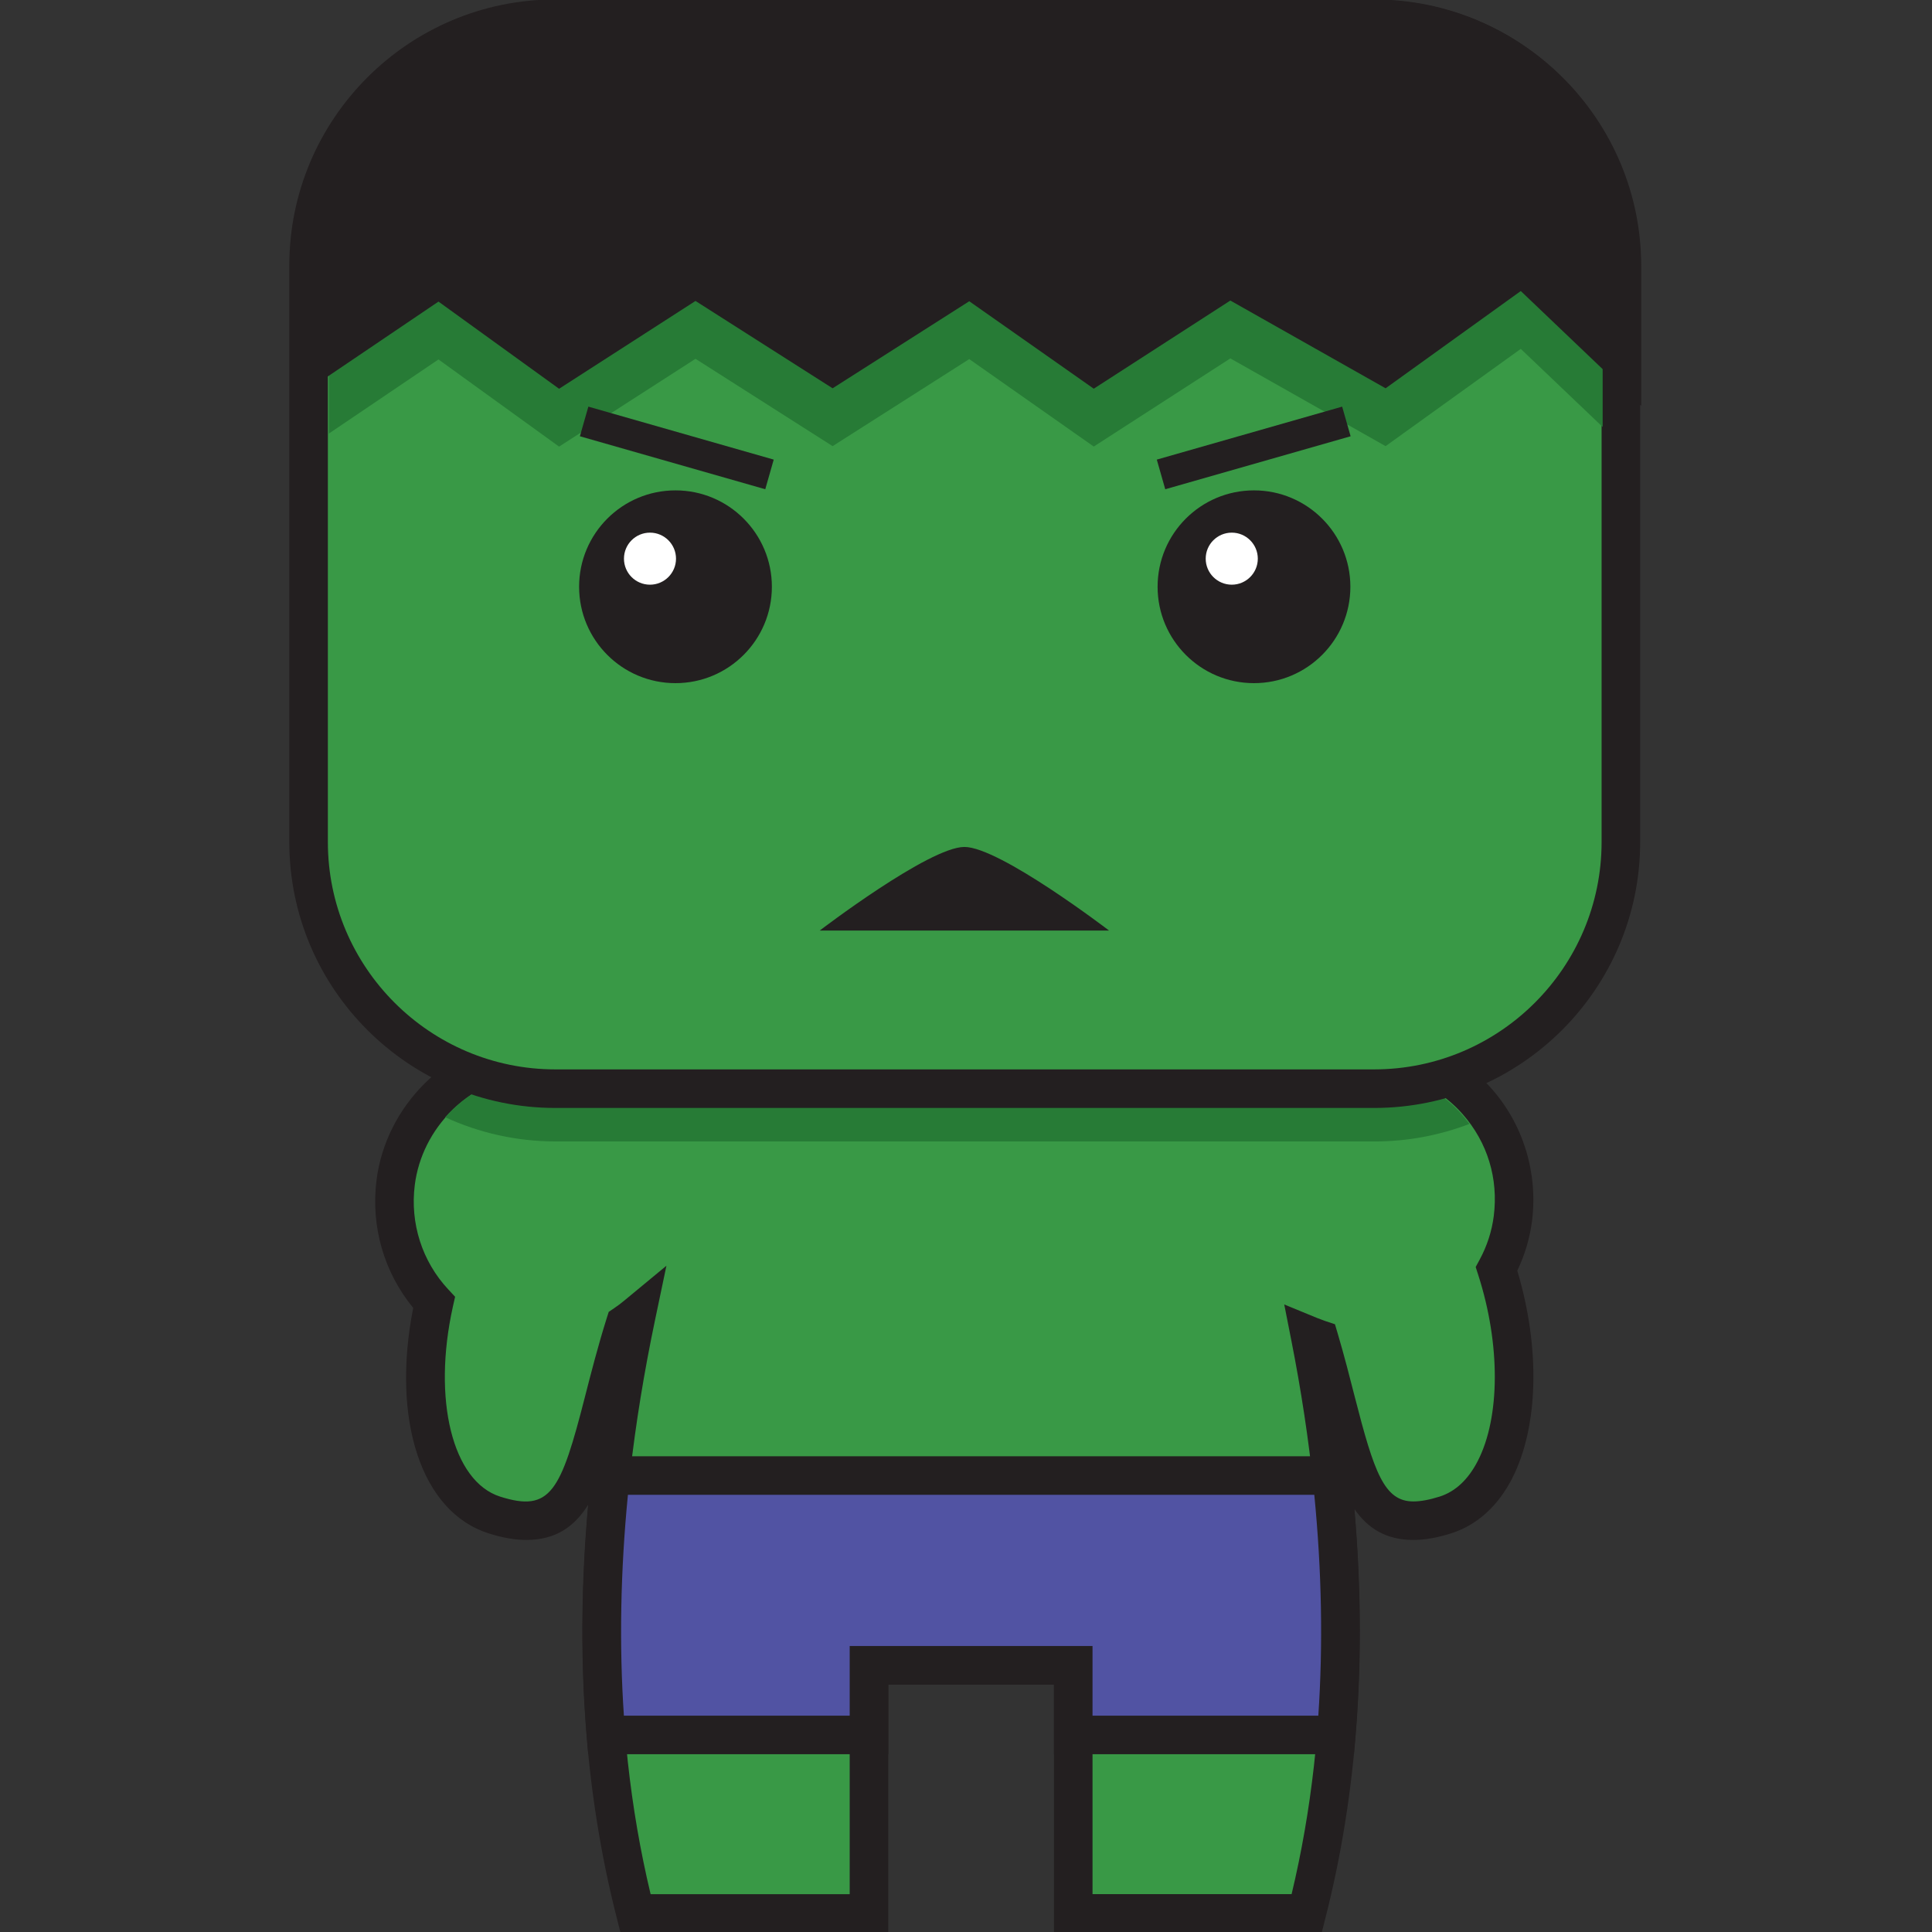
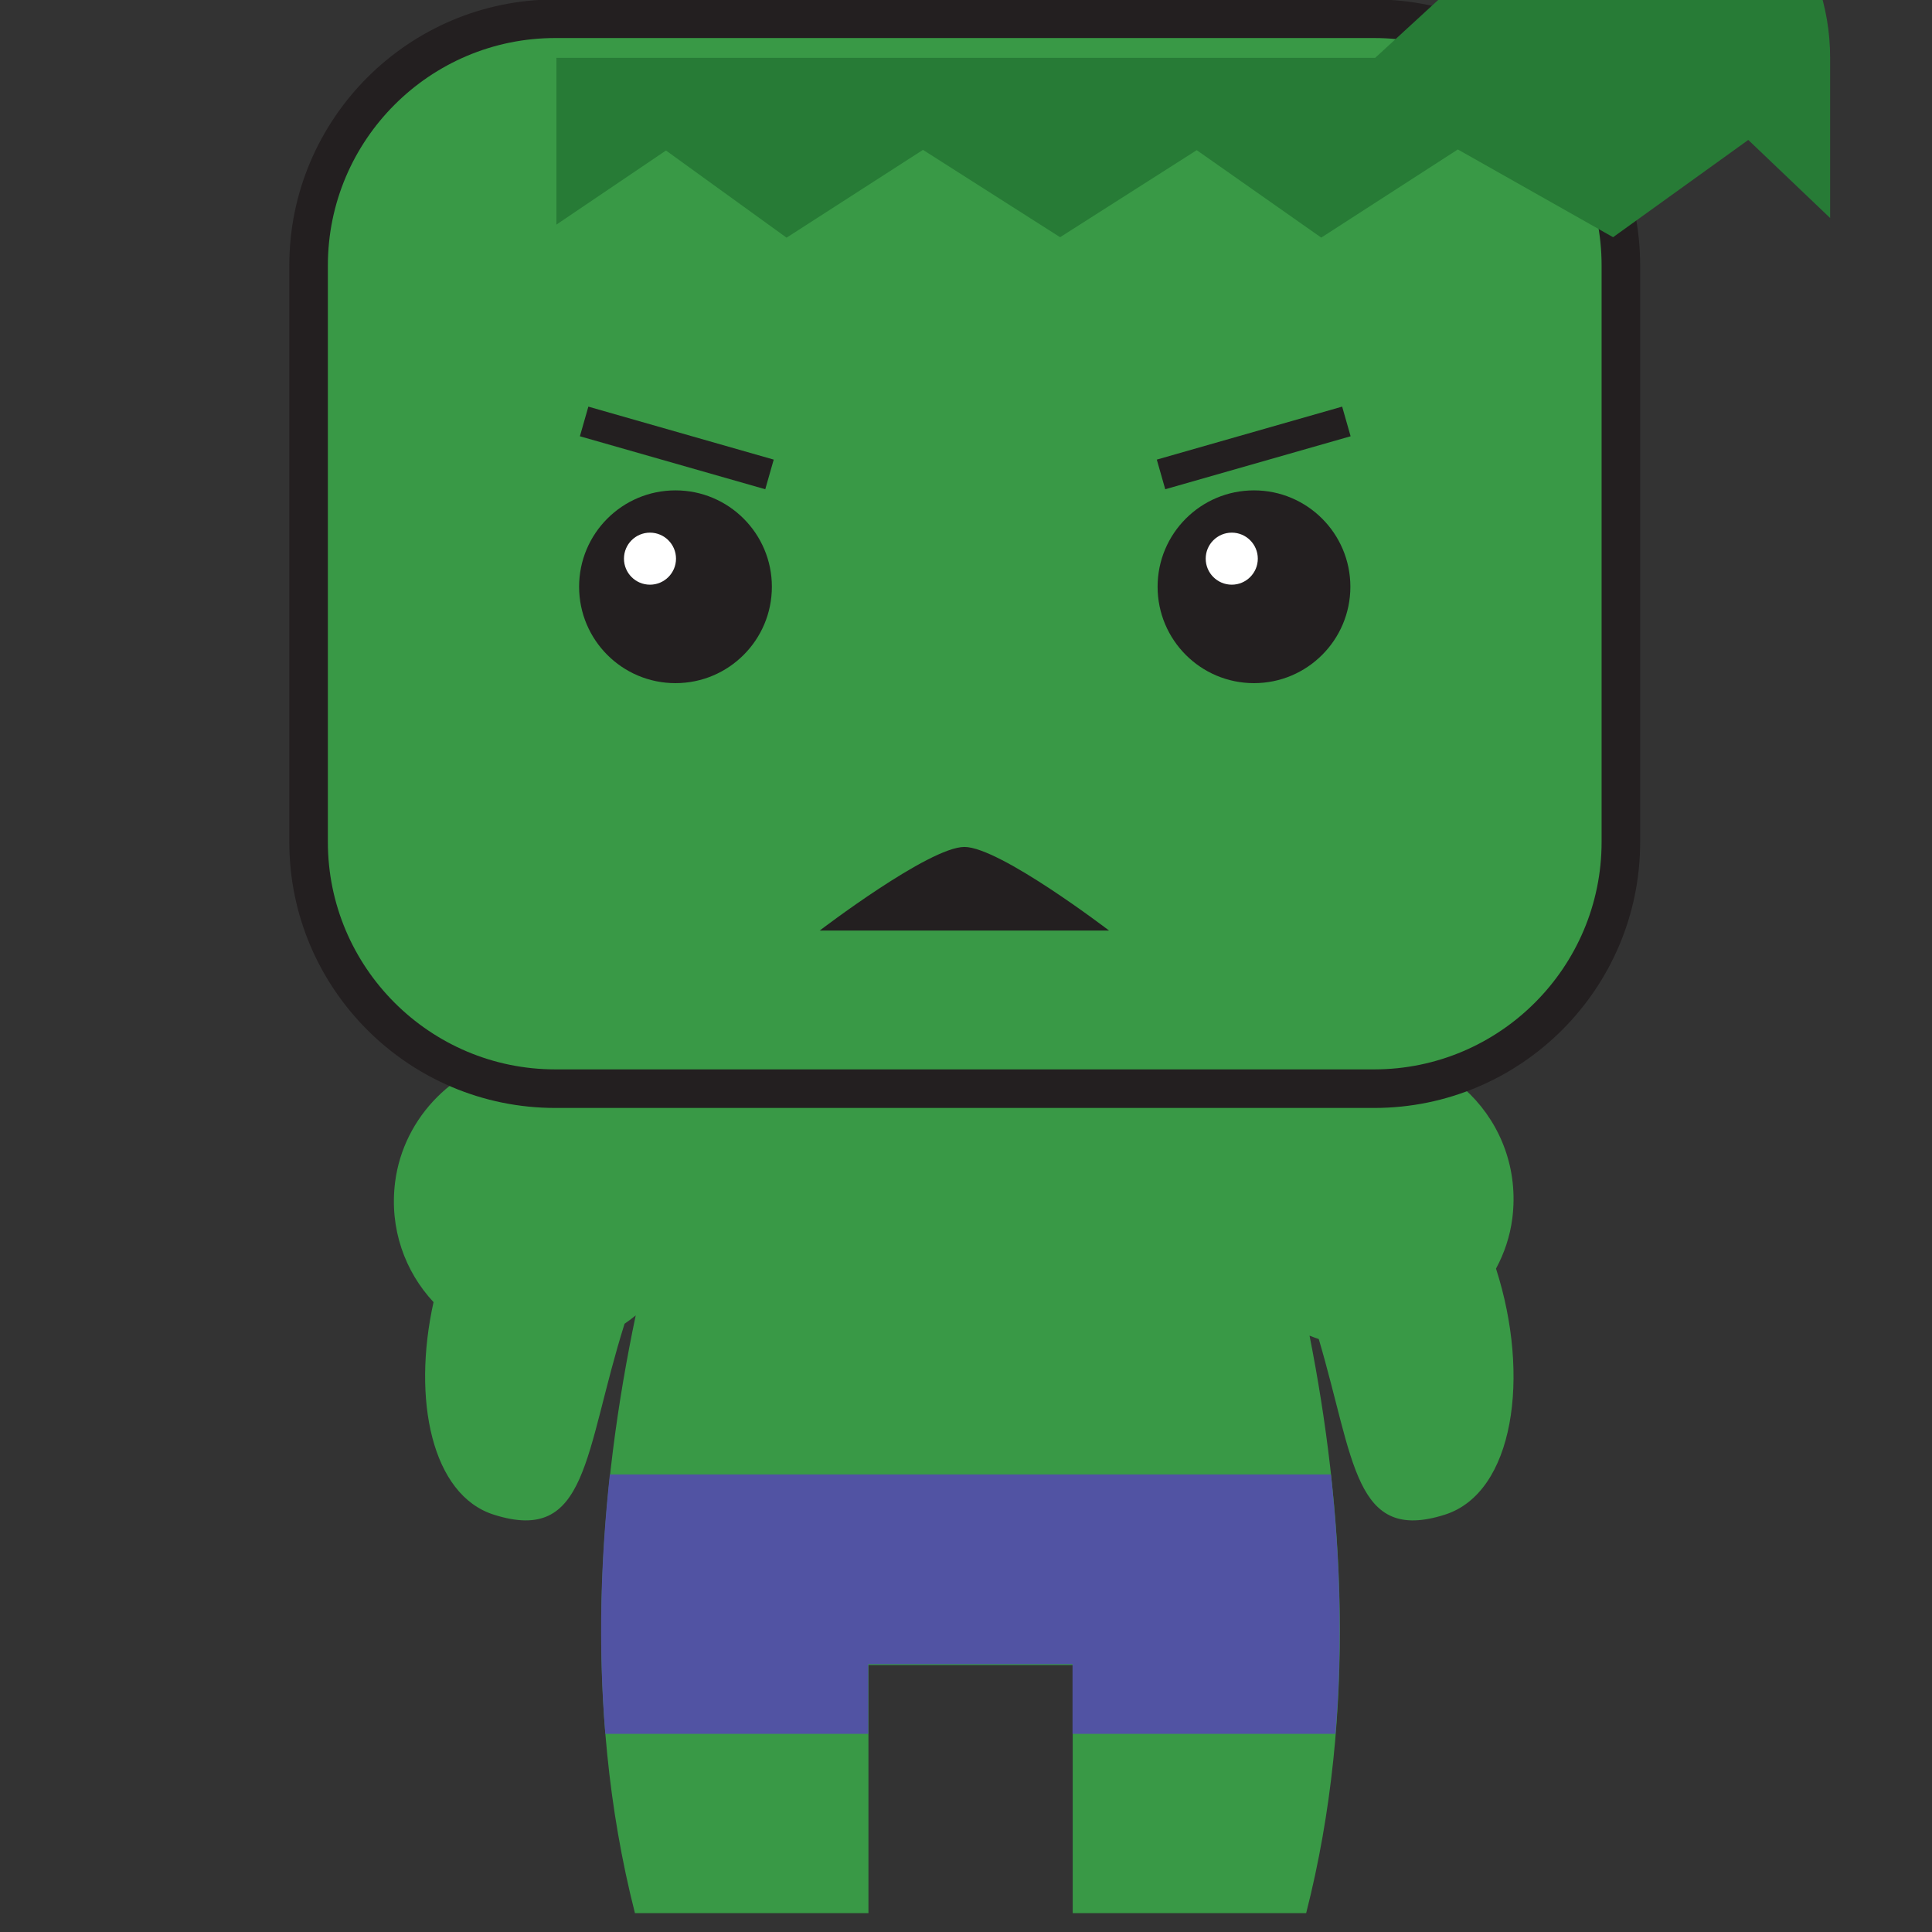
<svg xmlns="http://www.w3.org/2000/svg" width="11.689mm" height="11.689mm" version="1.1" viewBox="0 0 11.689 11.689">
  <rect x="0" y="0" width="11.689" height="11.689" fill="#333333" stroke="none" />
  <g transform="translate(-100.81 -142.61)">
    <g transform="translate(1.76 4.5065e-5)">
      <path transform="matrix(.353 0 0 -.353 108.2 149.98)" d="m0 0c.209 1.657-1.185 3.05-2.842 2.842-.309-.039-.601-.138-.866-.281-.381.117-.762.199-1.136.253-.305.814-.524 1.28-.524 1.28h-7.836s-.217-.464-.521-1.274c-.514-.071-1.044-.193-1.565-.389-.475.299-1.057.444-1.676.366-1.129-.142-2.041-1.054-2.183-2.182-.1-.795.169-1.529.659-2.055-.37-1.667-.03-3.304 1.032-3.642 1.623-.516 1.545 1.058 2.242 3.272.066.045.129.092.191.143-.615-2.926-.938-6.621-.013-10.245h4.002v4.252h3.501v-4.252h4.001c.889 3.483.626 7.03.058 9.898.052-.021.105-.04.158-.058.614-2.074.604-3.506 2.162-3.01 1.184.377 1.471 2.369.876 4.217.143.265.241.556.28.865" style="fill:#399946" />
-       <path transform="matrix(.353 0 0 -.353 105.66 154.07)" d="m0 0h3.412c.681 2.842.678 6.038-.007 9.503l-.119.604.569-.234c.045-.018.091-.035.137-.051l.163-.054.049-.165c.113-.384.207-.75.289-1.073.334-1.305.507-1.799 1.006-1.799.125 0 .276.028.45.083.27.086.489.291.653.609.387.751.391 2.004.008 3.192l-.043.134.067.124c.129.238.21.491.243.75.081.643-.108 1.263-.532 1.744-.481.546-1.209.821-1.941.728-.259-.033-.511-.115-.751-.244l-.121-.065-.133.04c-.347.107-.712.188-1.085.242l-.194.028-.069.183c-.185.494-.339.86-.428 1.066h-7.408c-.089-.205-.242-.569-.426-1.06l-.069-.184-.195-.027c-.534-.074-1.036-.199-1.493-.371l-.154-.058-.139.087c-.43.271-.945.384-1.459.319-.976-.123-1.773-.921-1.896-1.896-.083-.657.126-1.309.572-1.788l.119-.128-.038-.169c-.354-1.597-.006-2.996.809-3.256.865-.275 1.039.084 1.456 1.716.103.401.219.856.371 1.34l.035.11.094.064c.062.042.117.083.167.125l.728.602-.194-.925c-.755-3.595-.781-6.906-.077-9.846h3.412v4.251h4.162zm3.928-.661h-4.589v4.252h-2.84v-4.252h-4.589l-.063.249c-.556 2.177-.72 4.55-.492 7.085-.235-.375-.557-.602-1.059-.602-.196 0-.409.037-.65.114-1.148.365-1.668 1.941-1.289 3.863-.5.608-.729 1.396-.629 2.189.16 1.271 1.199 2.309 2.47 2.47.609.076 1.222-.04 1.751-.331.404.141.836.25 1.291.323.268.701.453 1.098.462 1.116l.089.19h8.256l.089-.19c.009-.018.196-.418.465-1.123.295-.05.584-.115.863-.195.275.131.562.216.858.254.946.119 1.894-.238 2.519-.947.543-.616.795-1.441.692-2.264-.038-.294-.122-.581-.253-.854.398-1.326.365-2.681-.091-3.566-.243-.473-.603-.796-1.04-.935-.241-.077-.454-.114-.65-.114-.468 0-.78.198-1.01.529.218-2.51.052-4.859-.498-7.012z" style="fill:#231f20" />
      <path transform="matrix(.353 0 0 -.353 107.13 153.1)" d="m0 0c.127 1.534.077 3.037-.078 4.446h-12.359c-.154-1.409-.205-2.912-.078-4.446h4.507v1.194h3.501v-1.194z" style="fill:#5153a3" />
-       <path transform="matrix(.353 0 0 -.353 105.66 152.99)" d="m0 0h3.87c.082 1.211.059 2.482-.069 3.785h-11.764c-.128-1.305-.151-2.576-.069-3.785h3.87v1.194h4.162zm4.48-.661h-5.141v1.194h-2.84v-1.194h-5.142l-.025.303c-.119 1.432-.092 2.949.079 4.509l.032.295h12.952l.032-.295c.171-1.558.197-3.075.078-4.509z" style="fill:#231f20" />
-       <path transform="matrix(.353 0 0 -.353 107.94 149.41)" d="m0 0c-.04.055-.082.109-.127.16-.482.546-1.209.821-1.941.728-.259-.032-.512-.114-.751-.243l-.121-.066-.133.041c-.347.107-.712.188-1.085.242l-.194.027-.069.184c-.185.494-.339.86-.428 1.065h-7.408c-.089-.205-.242-.568-.426-1.06l-.069-.184-.195-.027c-.534-.073-1.037-.198-1.493-.371l-.154-.058-.139.088c-.431.27-.945.384-1.459.318-.535-.067-1.015-.338-1.362-.729.578-.266 1.22-.415 1.897-.415h14.033c.572 0 1.119.107 1.624.3" style="fill:#277b36" />
      <path transform="matrix(.353 0 0 -.353 107.37 142.73)" d="m0 0h-14.033c-2.336 0-4.229-1.894-4.229-4.229v-9.88c0-2.336 1.893-4.229 4.229-4.229h14.033c2.336 0 4.229 1.893 4.229 4.229v9.88c0 2.335-1.893 4.229-4.229 4.229" style="fill:#399946" />
      <path transform="matrix(.353 0 0 -.353 102.41 142.84)" d="m0 0c-2.15 0-3.899-1.749-3.899-3.899v-9.88c0-2.149 1.749-3.898 3.899-3.898h14.033c2.15 0 3.899 1.749 3.899 3.898v9.88c0 2.15-1.749 3.899-3.899 3.899zm14.033-18.338h-14.033c-2.514 0-4.56 2.045-4.56 4.559v9.88c0 2.514 2.046 4.56 4.56 4.56h14.033c2.514 0 4.56-2.046 4.56-4.56v-9.88c0-2.514-2.046-4.559-4.56-4.559" style="fill:#231f20" />
-       <path transform="matrix(.353 0 0 -.353 107.37 142.96)" d="m0 0h-14.033c-1.196 0-2.285-.463-3.1-1.219-.501-.656-.799-1.475-.799-2.362v-2.858l1.878 1.27 2.067-1.494 2.338 1.505 2.35-1.497 2.342 1.492 2.134-1.499 2.341 1.511 2.661-1.504 2.317 1.667 1.403-1.338v2.745c0 .887-.299 1.706-.8 2.362-.814.756-1.903 1.219-3.099 1.219" style="fill:#277b36" />
+       <path transform="matrix(.353 0 0 -.353 107.37 142.96)" d="m0 0h-14.033v-2.858l1.878 1.27 2.067-1.494 2.338 1.505 2.35-1.497 2.342 1.492 2.134-1.499 2.341 1.511 2.661-1.504 2.317 1.667 1.403-1.338v2.745c0 .887-.299 1.706-.8 2.362-.814.756-1.903 1.219-3.099 1.219" style="fill:#277b36" />
      <path transform="matrix(.353 0 0 -.353 103.72 146.16)" d="m0 0c0-.912-.74-1.652-1.652-1.652-.913 0-1.652.74-1.652 1.652s.739 1.652 1.652 1.652c.912 0 1.652-.74 1.652-1.652" style="fill:#231f20" />
      <path transform="matrix(.353 0 0 -.353 107.22 146.16)" d="m0 0c0-.912-.74-1.652-1.652-1.652-.913 0-1.652.74-1.652 1.652s.739 1.652 1.652 1.652c.912 0 1.652-.74 1.652-1.652" style="fill:#231f20" />
      <path transform="matrix(.353 0 0 -.353 103.14 145.99)" d="m0 0c0-.246-.2-.446-.446-.446-.247 0-.446.2-.446.446s.199.446.446.446c.246 0 .446-.2.446-.446" style="fill:#fff" />
      <path transform="matrix(.353 0 0 -.353 106.66 145.99)" d="m0 0c0-.246-.2-.446-.446-.446-.247 0-.447.2-.447.446s.2.446.447.446c.246 0 .446-.2.446-.446" style="fill:#fff" />
      <path transform="matrix(.353 0 0 -.353 105.76 148.24)" d="m0 0s-1.873 1.433-2.479 1.433-2.48-1.433-2.48-1.433z" style="fill:#231f20" />
-       <path transform="matrix(.353 0 0 -.353 107.37 142.61)" d="m0 0h-14.033c-2.514 0-4.56-2.046-4.56-4.56v-2.326l2.539 1.717 2.067-1.494 2.338 1.505 2.35-1.497 2.342 1.492 2.134-1.499 2.341 1.511 2.661-1.504 2.317 1.667 2.064-1.969v2.397c0 2.514-2.046 4.56-4.56 4.56" style="fill:#231f20" />
      <path transform="matrix(.353 0 0 -.353 103.68 145.57)" d="m0 0-3.177.908.145.508 3.177-.908z" style="fill:#231f20" />
      <path transform="matrix(.353 0 0 -.353 106.1 145.57)" d="m0 0 3.177.908-.145.508-3.177-.908z" style="fill:#231f20" />
    </g>
  </g>
</svg>